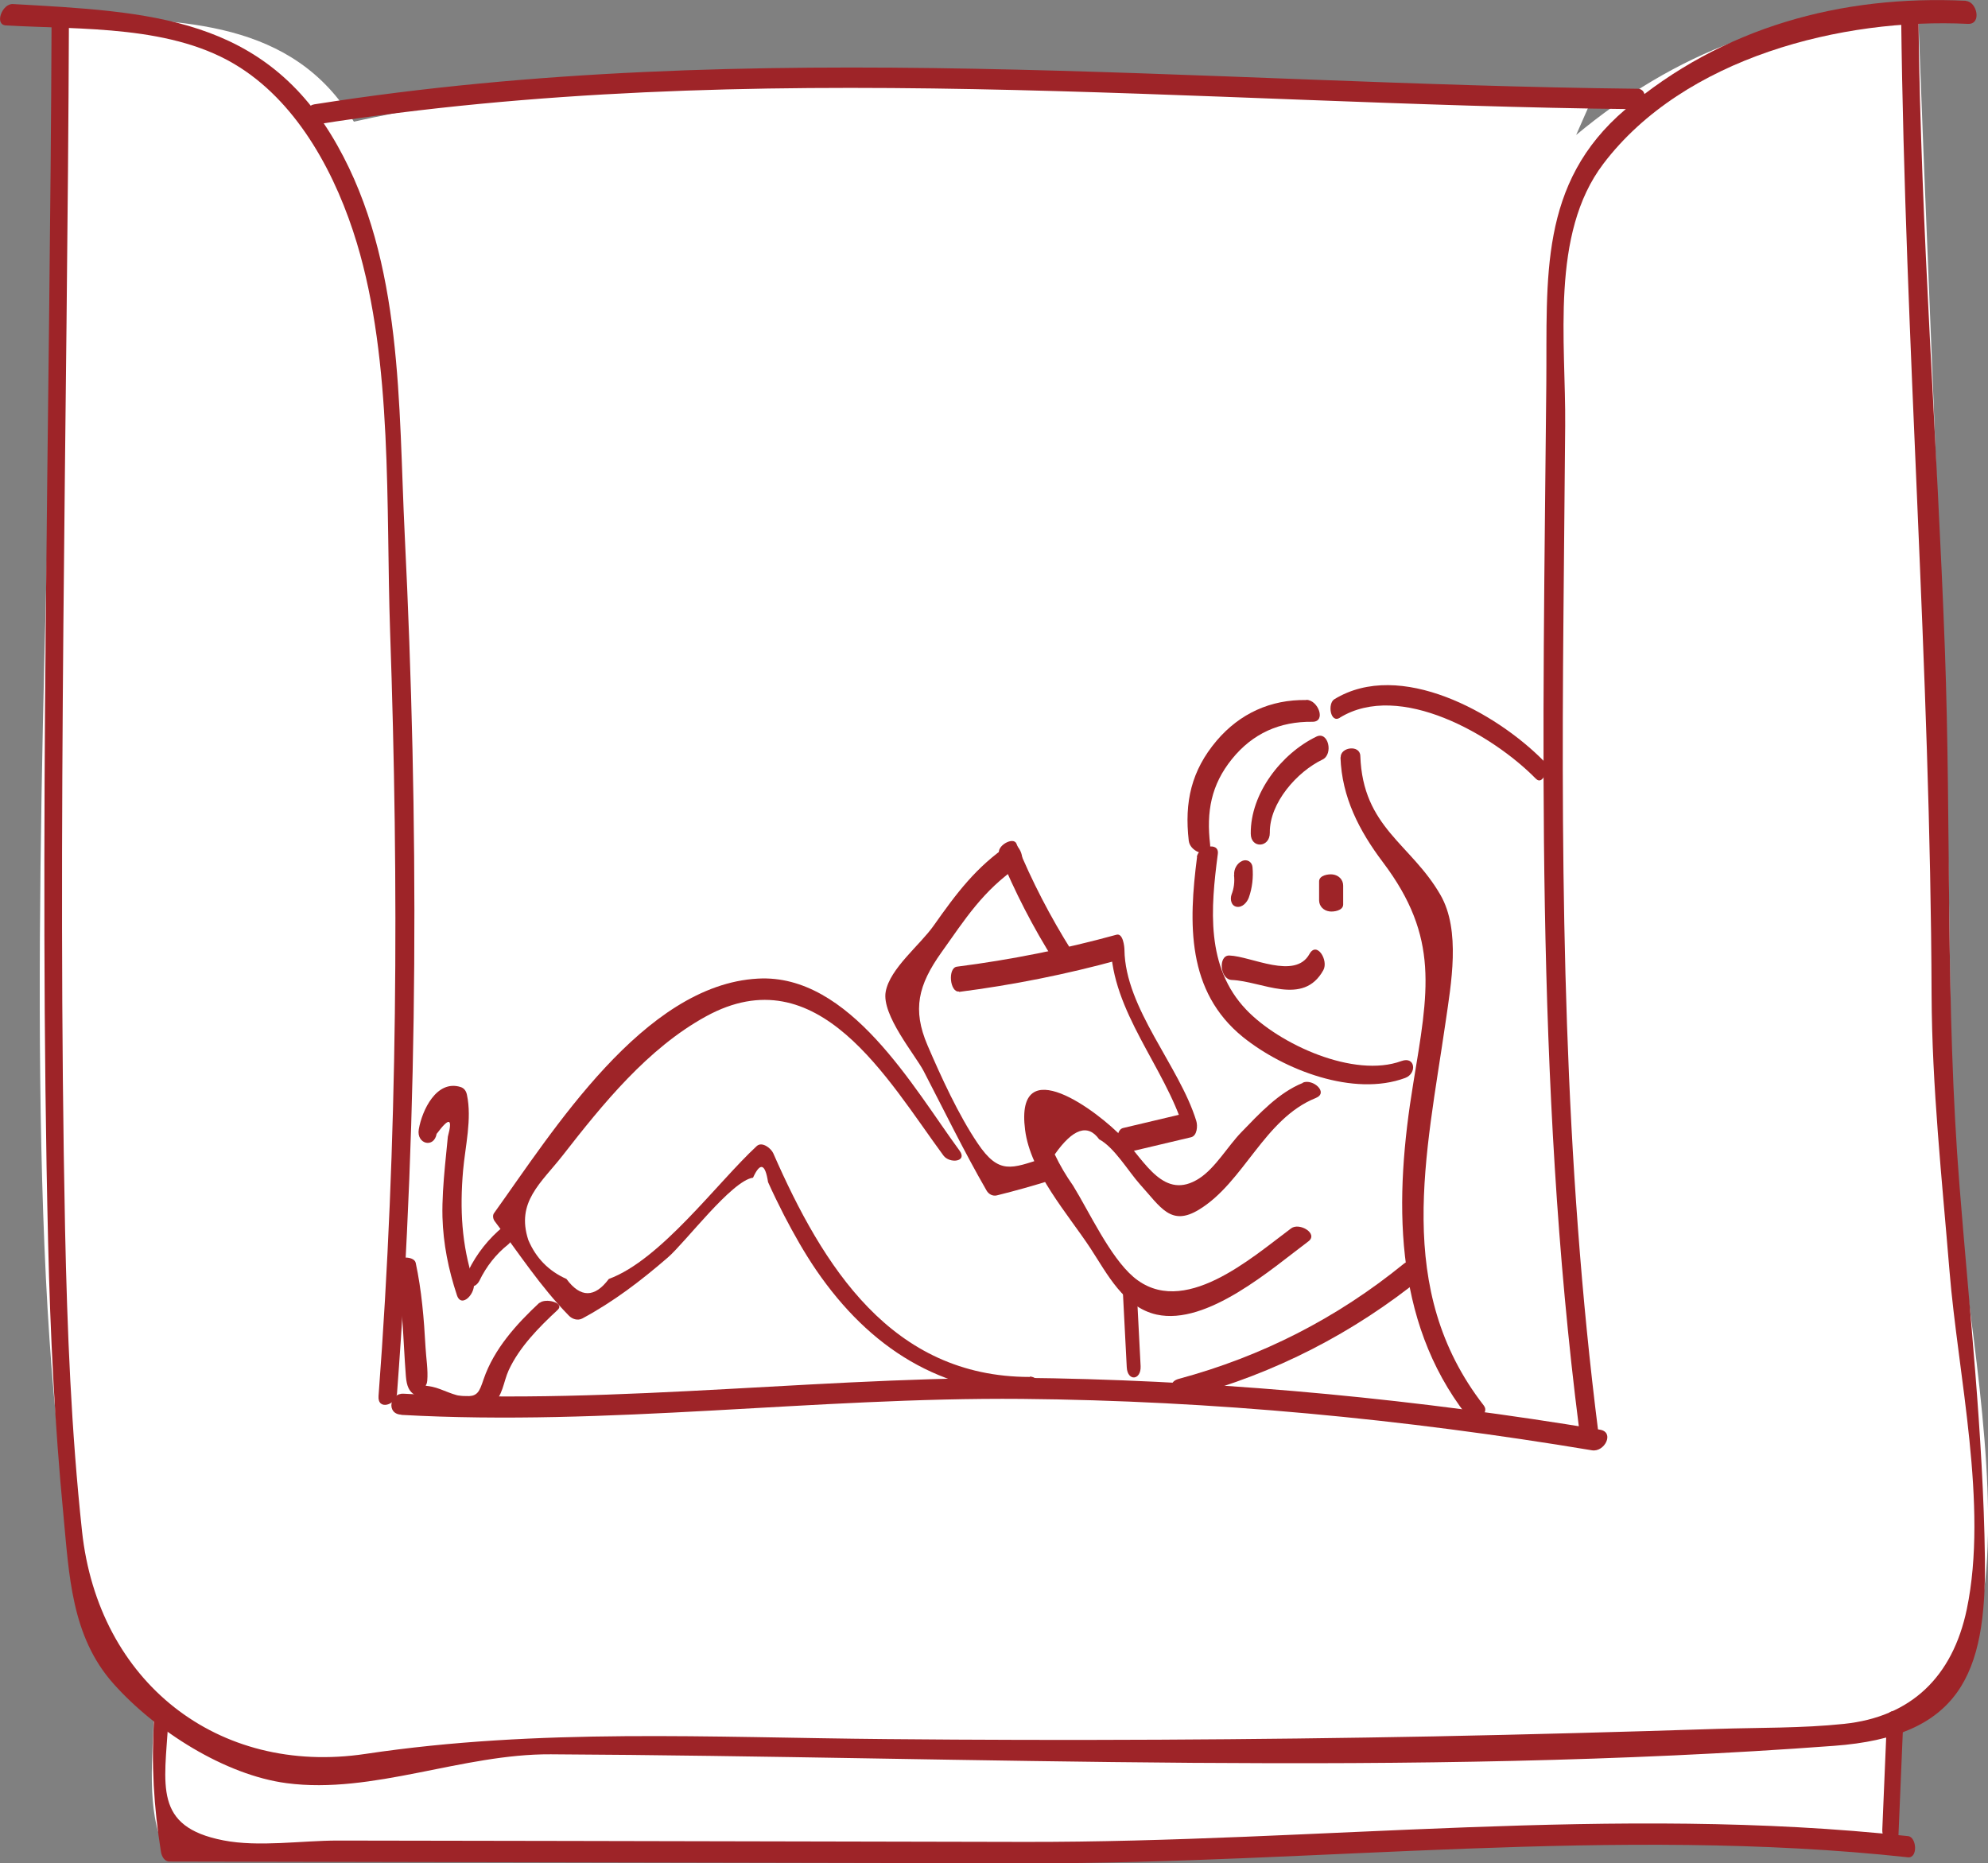
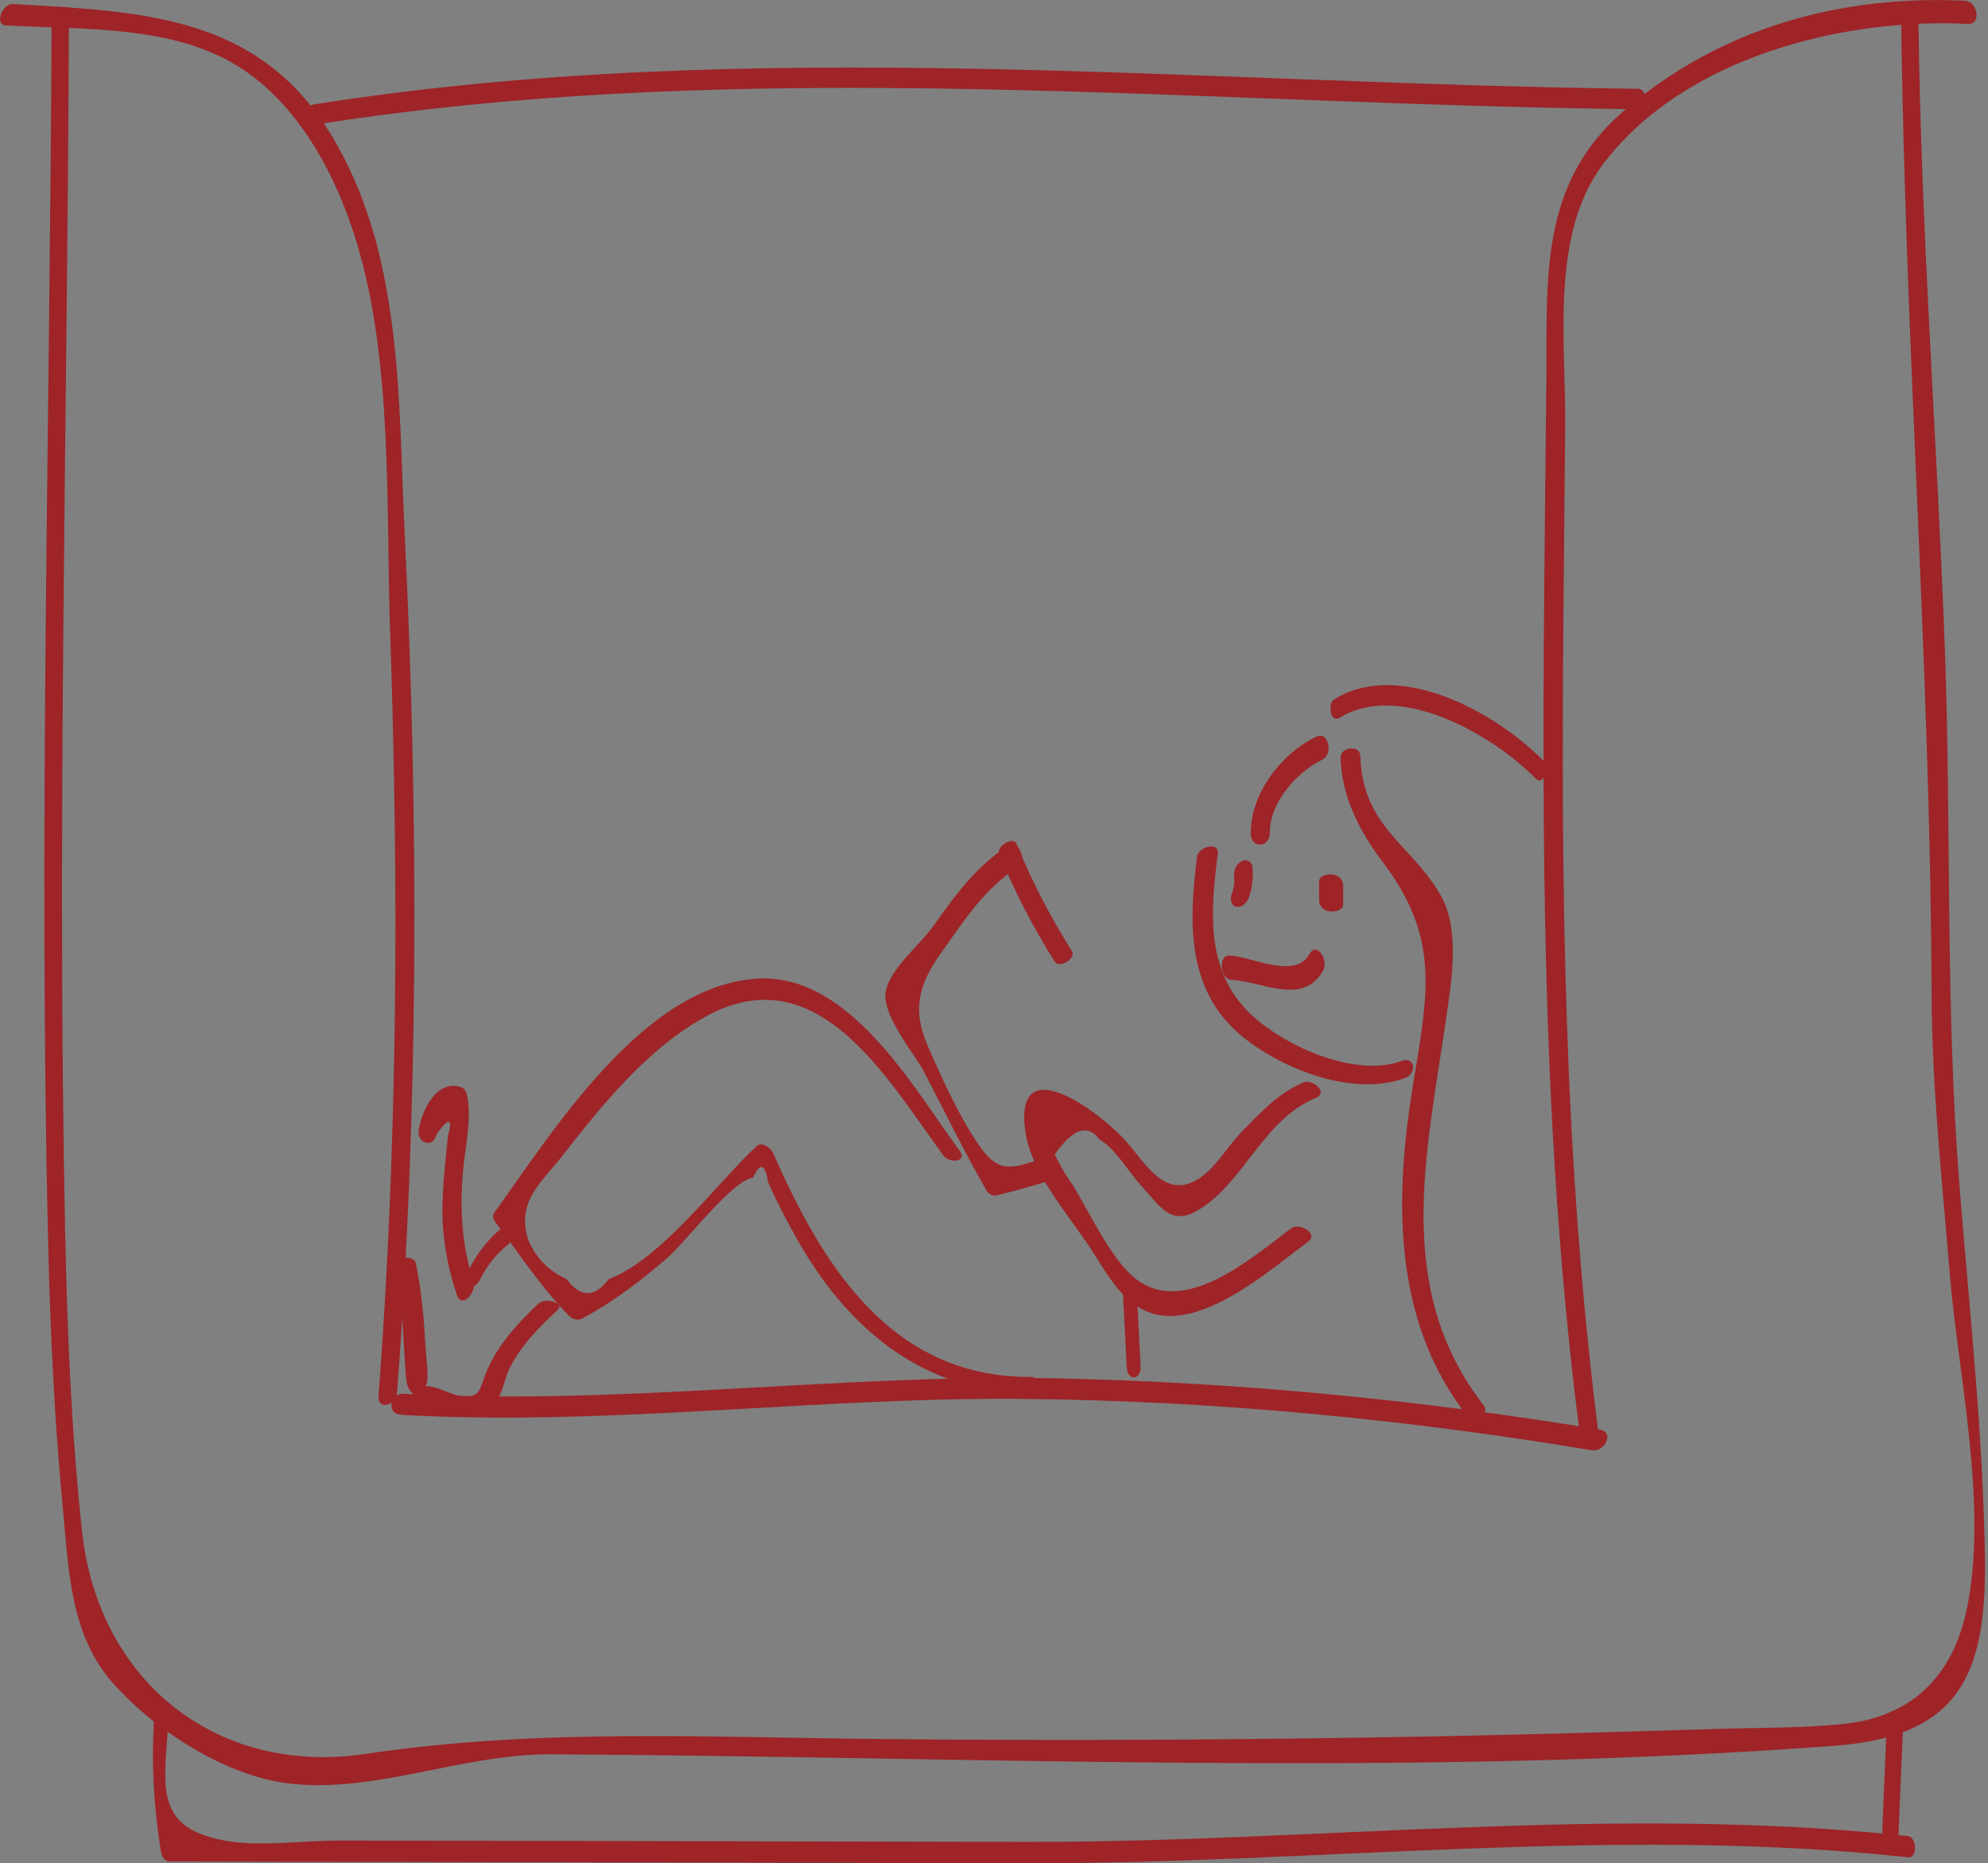
<svg xmlns="http://www.w3.org/2000/svg" id="_レイヤー_2" data-name="レイヤー_2" viewBox="0 0 103.25 96.77">
  <rect x="0" y="0" width="103.25" height="96.77" fill="#808080" stroke="none" />
  <defs>
    <style>
      .cls-1 {
        fill: #9e2428;
      }

      .cls-2 {
        fill: #fff;
      }
    </style>
  </defs>
  <g id="_イラスト" data-name="イラスト">
    <g>
-       <path class="cls-2" d="M46.22,96.28c-12.55,0-25.11-.19-37.65-.22-1.01-1.99-.62-4.91-.57-7.3C-2.1,84.9,4.06,15.18,2.7.81l1.16.31c.05-.1.11-.17.16-.22,5.35.14,11.2.12,14.36,5.42,19.38-4.34,43.74-1.19,64.28-1.13l-.8,1.82c5.03-4.18,11.12-6.77,17.77-6.11.67,18.29,1.68,37.29,1.68,55.26-.77,8.03,6.31,30.38-2.59,33.34-.07.61-.07,5.78-.52,6.16l.55.09c-18.46-1.24-31.91,1.01-52.53.54Z" />
      <g>
        <path class="cls-1" d="M102.11.04c-6.48-.31-12.67,1.37-17.69,5.64-4.52,3.84-4.06,8.77-4.11,14.25-.17,18.15-.6,36.2,1.7,54.25.08.63,1.11,1.03,1,.2-1.79-14.11-1.94-28.17-1.81-42.37.03-3.3.06-6.6.09-9.9.04-4.35-.79-9.95,1.98-13.6,4.19-5.53,12.42-7.59,18.94-7.27.73.03.47-1.16-.11-1.19h0Z" />
        <path class="cls-1" d="M.31,1.32c3.95.23,8.7-.04,12.16,2.19,3.1,1.99,5.02,5.66,6.06,9.1,1.88,6.22,1.51,13.72,1.73,20.17.46,13.22.4,26.53-.6,39.73-.06.77.92.47.96-.14,1.12-14.81,1.13-29.77.4-44.59-.33-6.74-.08-14.15-3.49-20.21C13.76.83,7.72.61.67.21.11.18-.31,1.29.31,1.32H.31Z" />
        <path class="cls-1" d="M20.84,73.49c10.76.6,21.46-.92,32.22-.83,9.91.09,19.85,1.04,29.62,2.67.66.11,1.19-.94.42-1.07-9.37-1.56-18.89-2.48-28.39-2.67-11.27-.22-22.48,1.43-33.75.8-.71-.04-.92,1.05-.12,1.09h0Z" />
        <path class="cls-1" d="M2.68.83c-.08,21.23-.68,42.51-.18,63.73.11,4.71.34,9.41.79,14.09.3,3.15.41,6.34,2.6,8.8s5.8,4.75,9,5.17c4.47.59,9.12-1.53,13.72-1.5,22.15.12,44.51,1.21,66.64-.44,6.52-.48,7.92-3.68,7.84-9.74-.09-6.46-.81-12.92-1.32-19.35-.74-9.29-.42-18.57-.76-27.88-.4-10.86-1.24-21.7-1.37-32.56,0-.58-.9-.98-.9-.25.2,16.94,1.52,33.82,1.58,50.77.02,4.78.54,9.58.93,14.34.44,5.41,2.02,12.18.9,17.57-.74,3.54-2.92,5.6-6.38,5.96-2.18.23-4.4.19-6.59.26-4.9.16-9.8.29-14.71.39-9.48.18-18.96.23-28.44.14-9.13-.08-18.04-.58-27.05.77-7.68,1.15-13.88-3.75-14.72-11.57-.56-5.2-.77-10.45-.88-15.67-.42-20.92.12-41.88.2-62.8,0-.58-.89-.98-.9-.25h0Z" />
        <path class="cls-1" d="M16.39,6.47c22.77-3.59,45.59-1.05,68.48-.8.59,0,.8-1.06.17-1.06-22.96-.25-45.88-2.79-68.72.81-.59.09-.58,1.15.08,1.05h0Z" />
        <path class="cls-1" d="M8,89.23c-.14,2.4-.02,4.59.36,6.96.04.23.18.5.44.5,14.85.03,29.7.06,44.56.09s30.66-1.95,45.73-.31c.53.06.46-1.05.01-1.1-15.15-1.65-30.7.33-45.92.3-7.92-.02-15.84-.03-23.76-.05-3.96,0-7.92-.02-11.88-.02-1.88,0-4.1.35-5.94-.01-3.65-.71-3.05-2.86-2.86-6.17.03-.59-.68-.92-.73-.18h0Z" />
        <path class="cls-1" d="M98,89.33c-.08,1.9-.16,3.8-.24,5.71-.03.66.8,1.1.84.28.08-1.9.16-3.8.24-5.71.03-.66-.8-1.1-.84-.28h0Z" />
-         <path class="cls-1" d="M67.84,36.36c-1.85-.03-3.45.7-4.65,2.11-1.32,1.56-1.68,3.19-1.45,5.2.07.63,1.19.97,1.11.2-.2-1.71.05-3.1,1.13-4.44s2.49-1.96,4.18-1.94c.73.01.31-1.13-.31-1.14h0Z" />
        <path class="cls-1" d="M68.37,38.26c-1.82.88-3.43,2.95-3.41,5.04,0,.79,1,.74.99-.05-.02-1.55,1.42-3.17,2.74-3.8.57-.28.3-1.49-.32-1.19h0Z" />
        <path class="cls-1" d="M62.17,44.52c-.44,3.43-.55,6.97,2.39,9.35,2.13,1.71,5.75,3.11,8.42,2.12.62-.23.53-1.14-.19-.88-2.47.91-6.35-.87-8.06-2.66-2.12-2.22-1.85-5.28-1.48-8.1.08-.66-1.02-.38-1.09.16h0Z" />
        <path class="cls-1" d="M69.62,39.34c.07,2.06.97,3.81,2.2,5.44,2.96,3.92,2.36,6.73,1.58,11.49-.98,5.94-1.09,12.27,2.77,17.24.33.43,1.25-.05.89-.51-4.69-6.04-2.98-13.01-1.98-19.92.28-1.95.8-4.75-.27-6.6-1.53-2.66-4.03-3.49-4.16-7.22-.02-.59-1.04-.46-1.02.08h0Z" />
        <path class="cls-1" d="M69.58,37.28c3.12-1.92,7.96.9,10.18,3.16.4.41.71-.61.41-.92-2.46-2.5-7.46-5.29-10.87-3.2-.36.22-.21,1.27.29.96h0Z" />
        <path class="cls-1" d="M67.66,56.25c-1.25.5-2.27,1.61-3.19,2.56-.7.72-1.35,1.86-2.19,2.4-1.82,1.17-2.8-.86-3.95-2.1-1.28-1.37-5.63-4.64-5.09-.42.28,2.2,2.21,4.35,3.39,6.14.87,1.33,1.74,3.07,3.44,3.45,2.63.58,5.98-2.38,7.88-3.8.54-.4-.46-1-.89-.68-2.07,1.54-5.63,4.72-8.2,2.52-1.22-1.05-2.28-3.36-3.13-4.74-.36-.51-.68-1.05-.95-1.62.95-1.35,1.72-1.6,2.31-.78.78.41,1.52,1.67,2.12,2.34,1.07,1.18,1.6,2.2,3.06,1.31,2.34-1.42,3.38-4.72,6.07-5.8.68-.28-.15-1.01-.67-.8h0Z" />
        <path class="cls-1" d="M53.48,71.52c-7.19,0-10.75-5.76-13.32-11.62-.11-.25-.58-.63-.86-.37-2.05,1.9-4.98,5.91-7.68,6.9-.73.98-1.47.99-2.2,0-.92-.41-1.58-1.08-1.98-2.02-.65-1.98.66-2.96,1.78-4.39,2.08-2.67,4.42-5.57,7.45-7.23,5.82-3.19,9.42,3.28,12.33,7.23.32.43,1.26.33.84-.25-2.39-3.25-5.7-9.21-10.48-8.94-5.93.32-10.66,7.95-13.7,12.18-.09.12-.05.32.04.43,1.27,1.68,2.37,3.39,3.84,4.89.18.19.47.28.71.15,1.63-.88,3.03-1.95,4.43-3.16.9-.77,3.32-4,4.43-4.15.37-.81.63-.74.78.23.26.58.54,1.15.83,1.72.51.98,1.05,1.94,1.67,2.85,2.76,4.03,6.48,6.43,11.43,6.42.67,0,.16-.89-.33-.89h0Z" />
        <path class="cls-1" d="M28.02,67.66c-1.2,1.12-2.36,2.4-2.9,3.97-.23.68-.31.91-.97.9-.55,0-1.17-.39-1.7-.5s-.29.05-.26-.31c.05-.56-.06-1.19-.09-1.75-.08-1.47-.2-2.94-.51-4.38-.09-.4-1.17-.36-1.07.14.41,1.9.41,3.82.56,5.75.08,1.07.57,1.04,1.57,1.34.9.27,2.03.8,2.9.14.57-.43.59-1.18.87-1.79.56-1.21,1.58-2.24,2.54-3.13.4-.37-.64-.64-.94-.36h0Z" />
        <path class="cls-1" d="M22.69,58.88c.64-.86.83-.81.57.16-.05.51-.1,1.01-.15,1.52-.08.88-.15,1.76-.13,2.65.04,1.4.31,2.73.75,4.06.24.74,1.05-.15.86-.72-.62-1.91-.71-3.75-.54-5.74.11-1.26.47-2.7.2-3.95-.04-.19-.14-.34-.33-.4-1.25-.39-2,1.21-2.17,2.2-.13.77.8,1,.93.22h0Z" />
-         <path class="cls-1" d="M72.91,65.64c-3.48,2.83-7.36,4.81-11.69,5.98-.8.22-.15,1.1.49.93,4.5-1.21,8.58-3.3,12.2-6.24.57-.46-.53-1.05-1-.67h0Z" />
        <path class="cls-1" d="M58.31,66.95c.07,1.36.14,2.71.21,4.07.04.74.75.68.72-.06-.07-1.36-.14-2.71-.21-4.07-.04-.74-.75-.68-.72.06h0Z" />
        <path class="cls-1" d="M54.16,60.17c-1.61.51-2.27.87-3.38-.78-1-1.48-1.9-3.45-2.61-5.1-.79-1.85-.49-3.12.73-4.83s2.15-3.21,4.02-4.48c.45-.31-.08-1.4-.51-1.11-1.73,1.17-2.74,2.54-3.92,4.21-.7,1-2.27,2.22-2.49,3.43s1.53,3.28,1.97,4.12c1.08,2.08,2.1,4.18,3.27,6.21.11.19.32.3.53.25.97-.24,1.93-.51,2.88-.81.5-.16.01-1.28-.51-1.11h0Z" />
-         <path class="cls-1" d="M49.81,51.52c2.8-.36,5.56-.91,8.29-1.66l-.41-.79c.05,3.47,2.8,6.35,3.79,9.56l.27-.85c-1.14.27-2.28.54-3.42.81-.49.12-.34,1.4.11,1.29,1.14-.27,2.28-.54,3.42-.81.32-.08.35-.6.27-.85-.88-2.86-3.69-5.84-3.73-8.88,0-.16-.07-.88-.41-.79-2.73.75-5.48,1.3-8.29,1.66-.49.06-.37,1.35.11,1.29h0Z" />
        <path class="cls-1" d="M51.9,44.37c.8,1.94,1.75,3.8,2.88,5.58.24.38,1.13-.17.89-.55-1.12-1.78-2.08-3.63-2.88-5.58-.16-.39-1.07.13-.89.55h0Z" />
        <path class="cls-1" d="M68.51,45.78v.98c0,.31.23.54.54.58.22.03.71-.04.71-.36v-.98c0-.31-.23-.54-.54-.58-.22-.03-.71.04-.71.36h0Z" />
        <path class="cls-1" d="M64.09,45.45c.04.35,0,.69-.13,1.02-.08.24-.02.58.27.63s.54-.23.63-.48c.18-.51.24-1.05.19-1.59-.03-.28-.3-.42-.54-.31-.27.12-.44.44-.41.73h0Z" />
        <path class="cls-1" d="M63.97,50.9c1.57.06,3.71,1.39,4.76-.51.28-.51-.34-1.52-.72-.84-.75,1.36-3.02.12-4.16.08-.59-.02-.5,1.24.12,1.27h0Z" />
        <path class="cls-1" d="M26.15,63.7c-.77.63-1.39,1.41-1.83,2.31-.1.21-.18.58.03.75s.46-.05.55-.24c.36-.74.85-1.37,1.49-1.88.21-.17.32-.51.24-.77-.07-.24-.3-.32-.5-.16h0Z" />
      </g>
    </g>
  </g>
</svg>